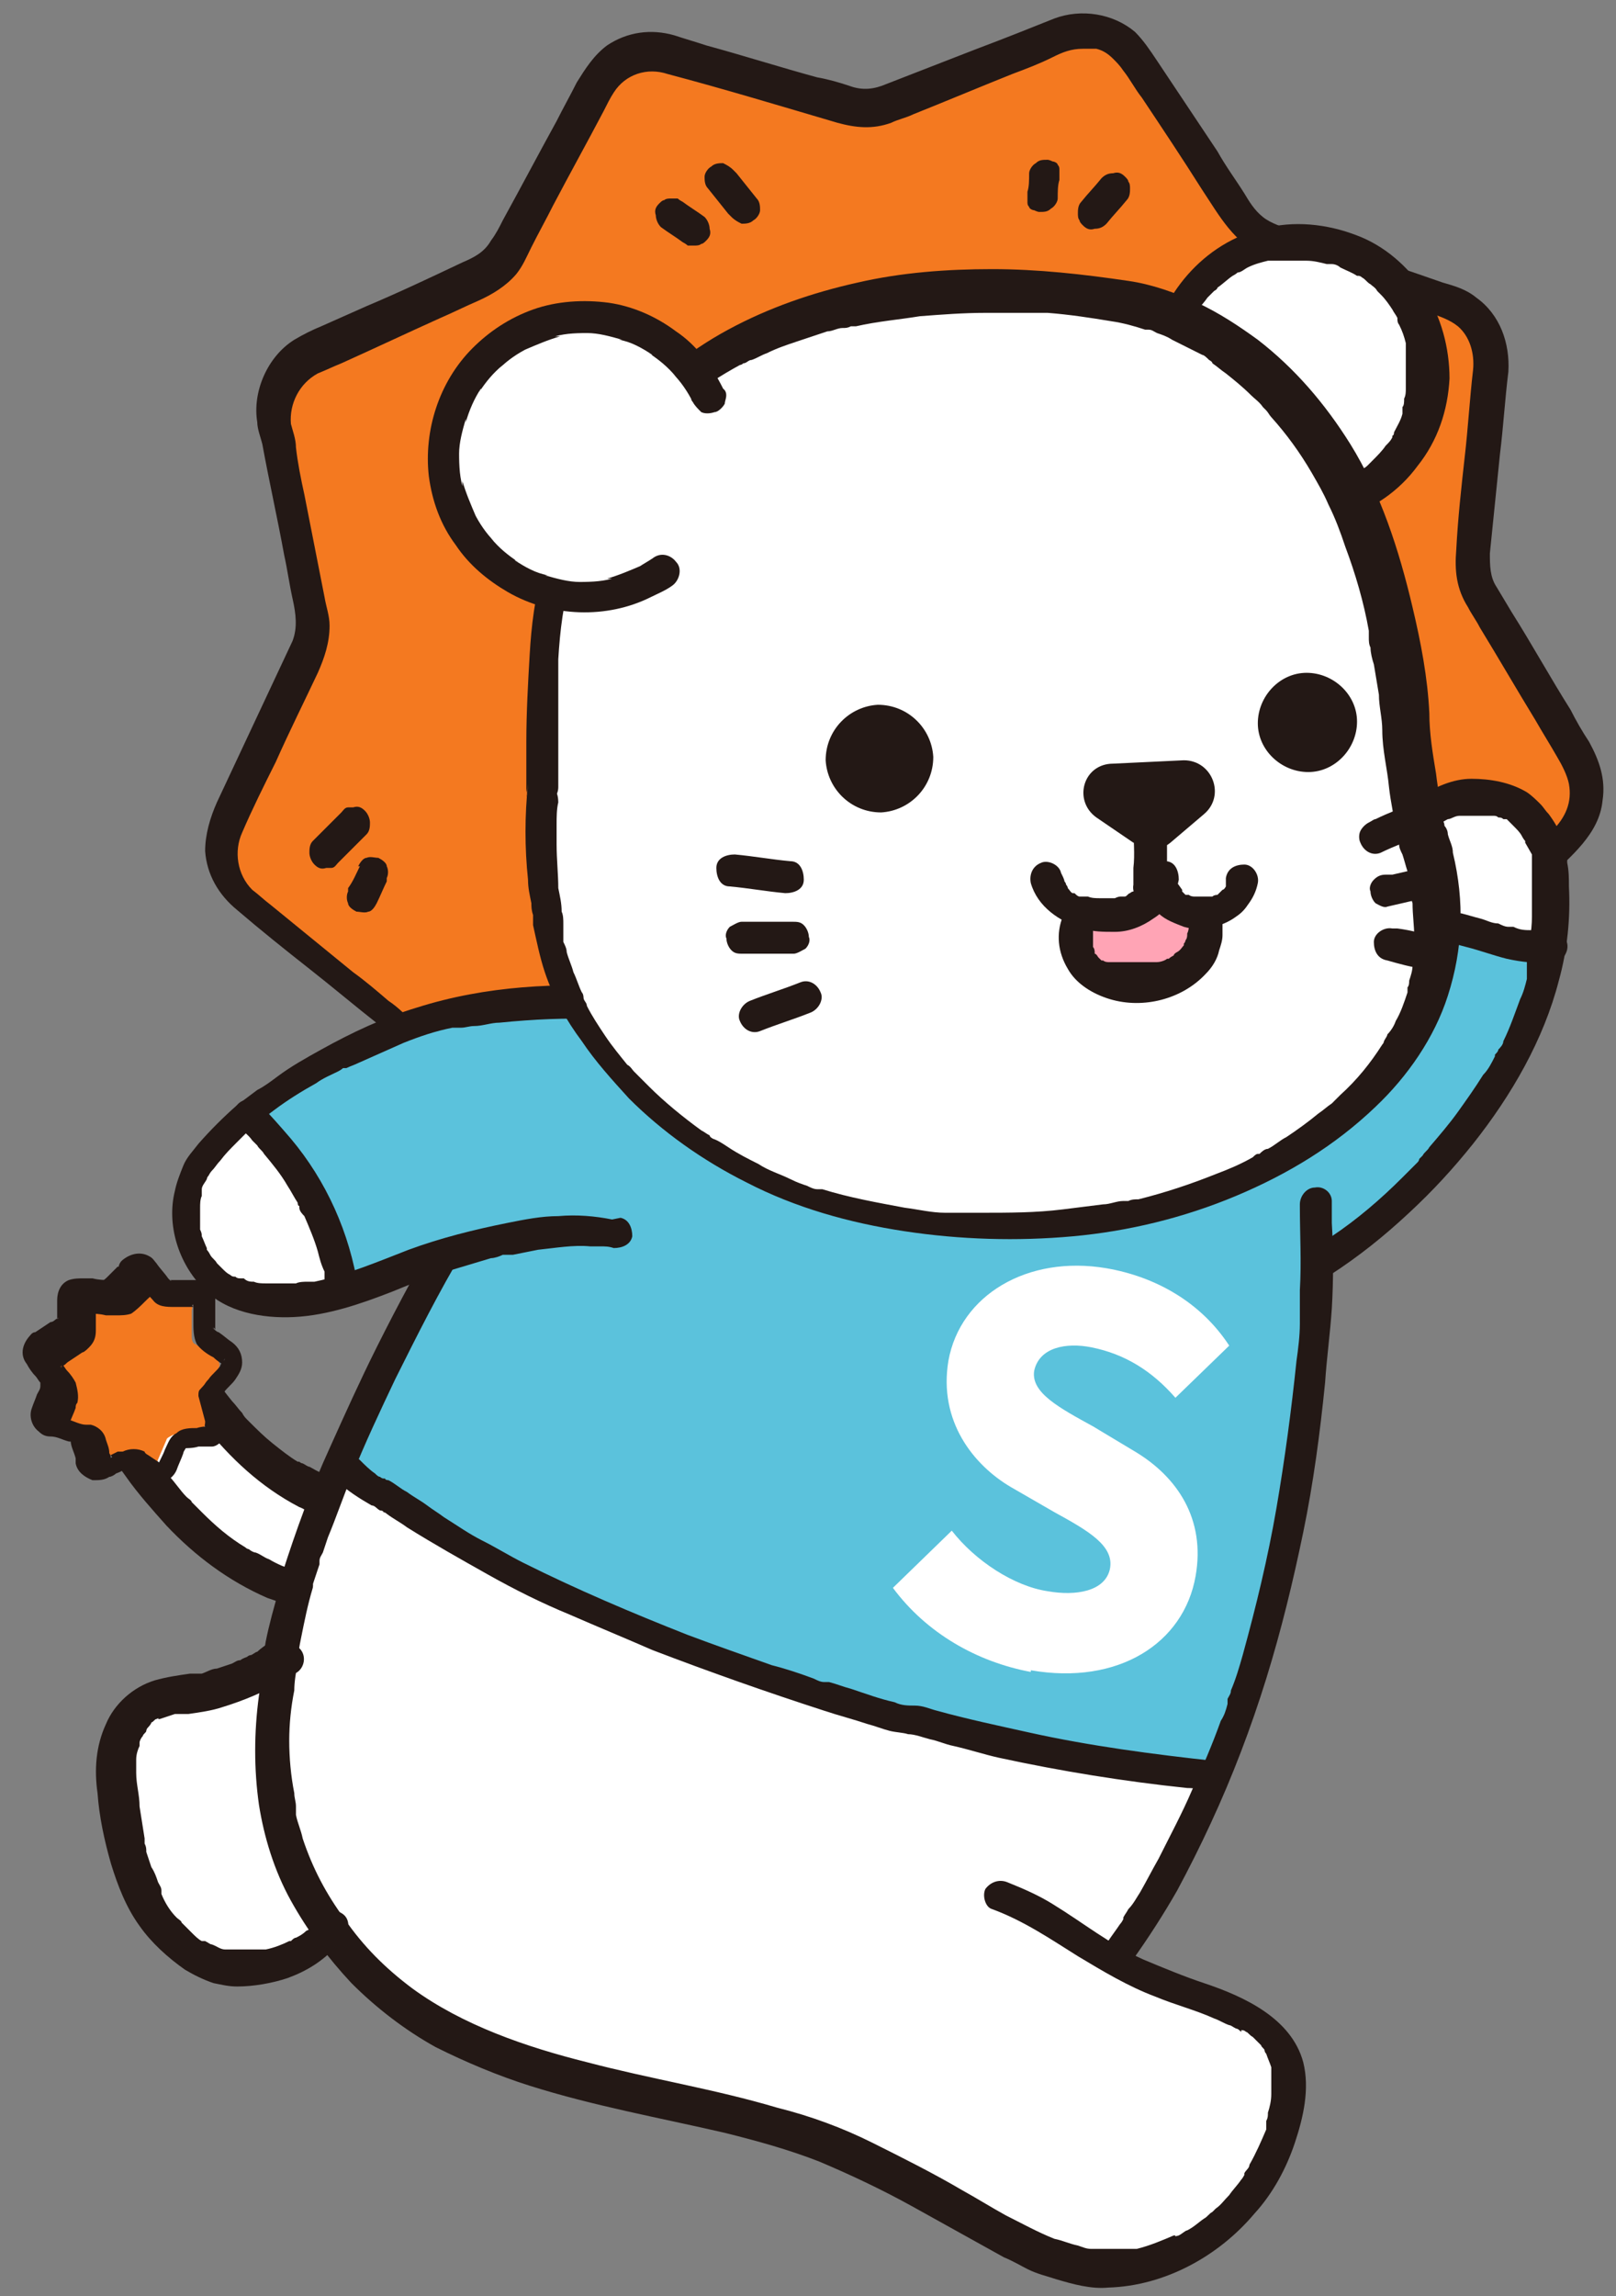
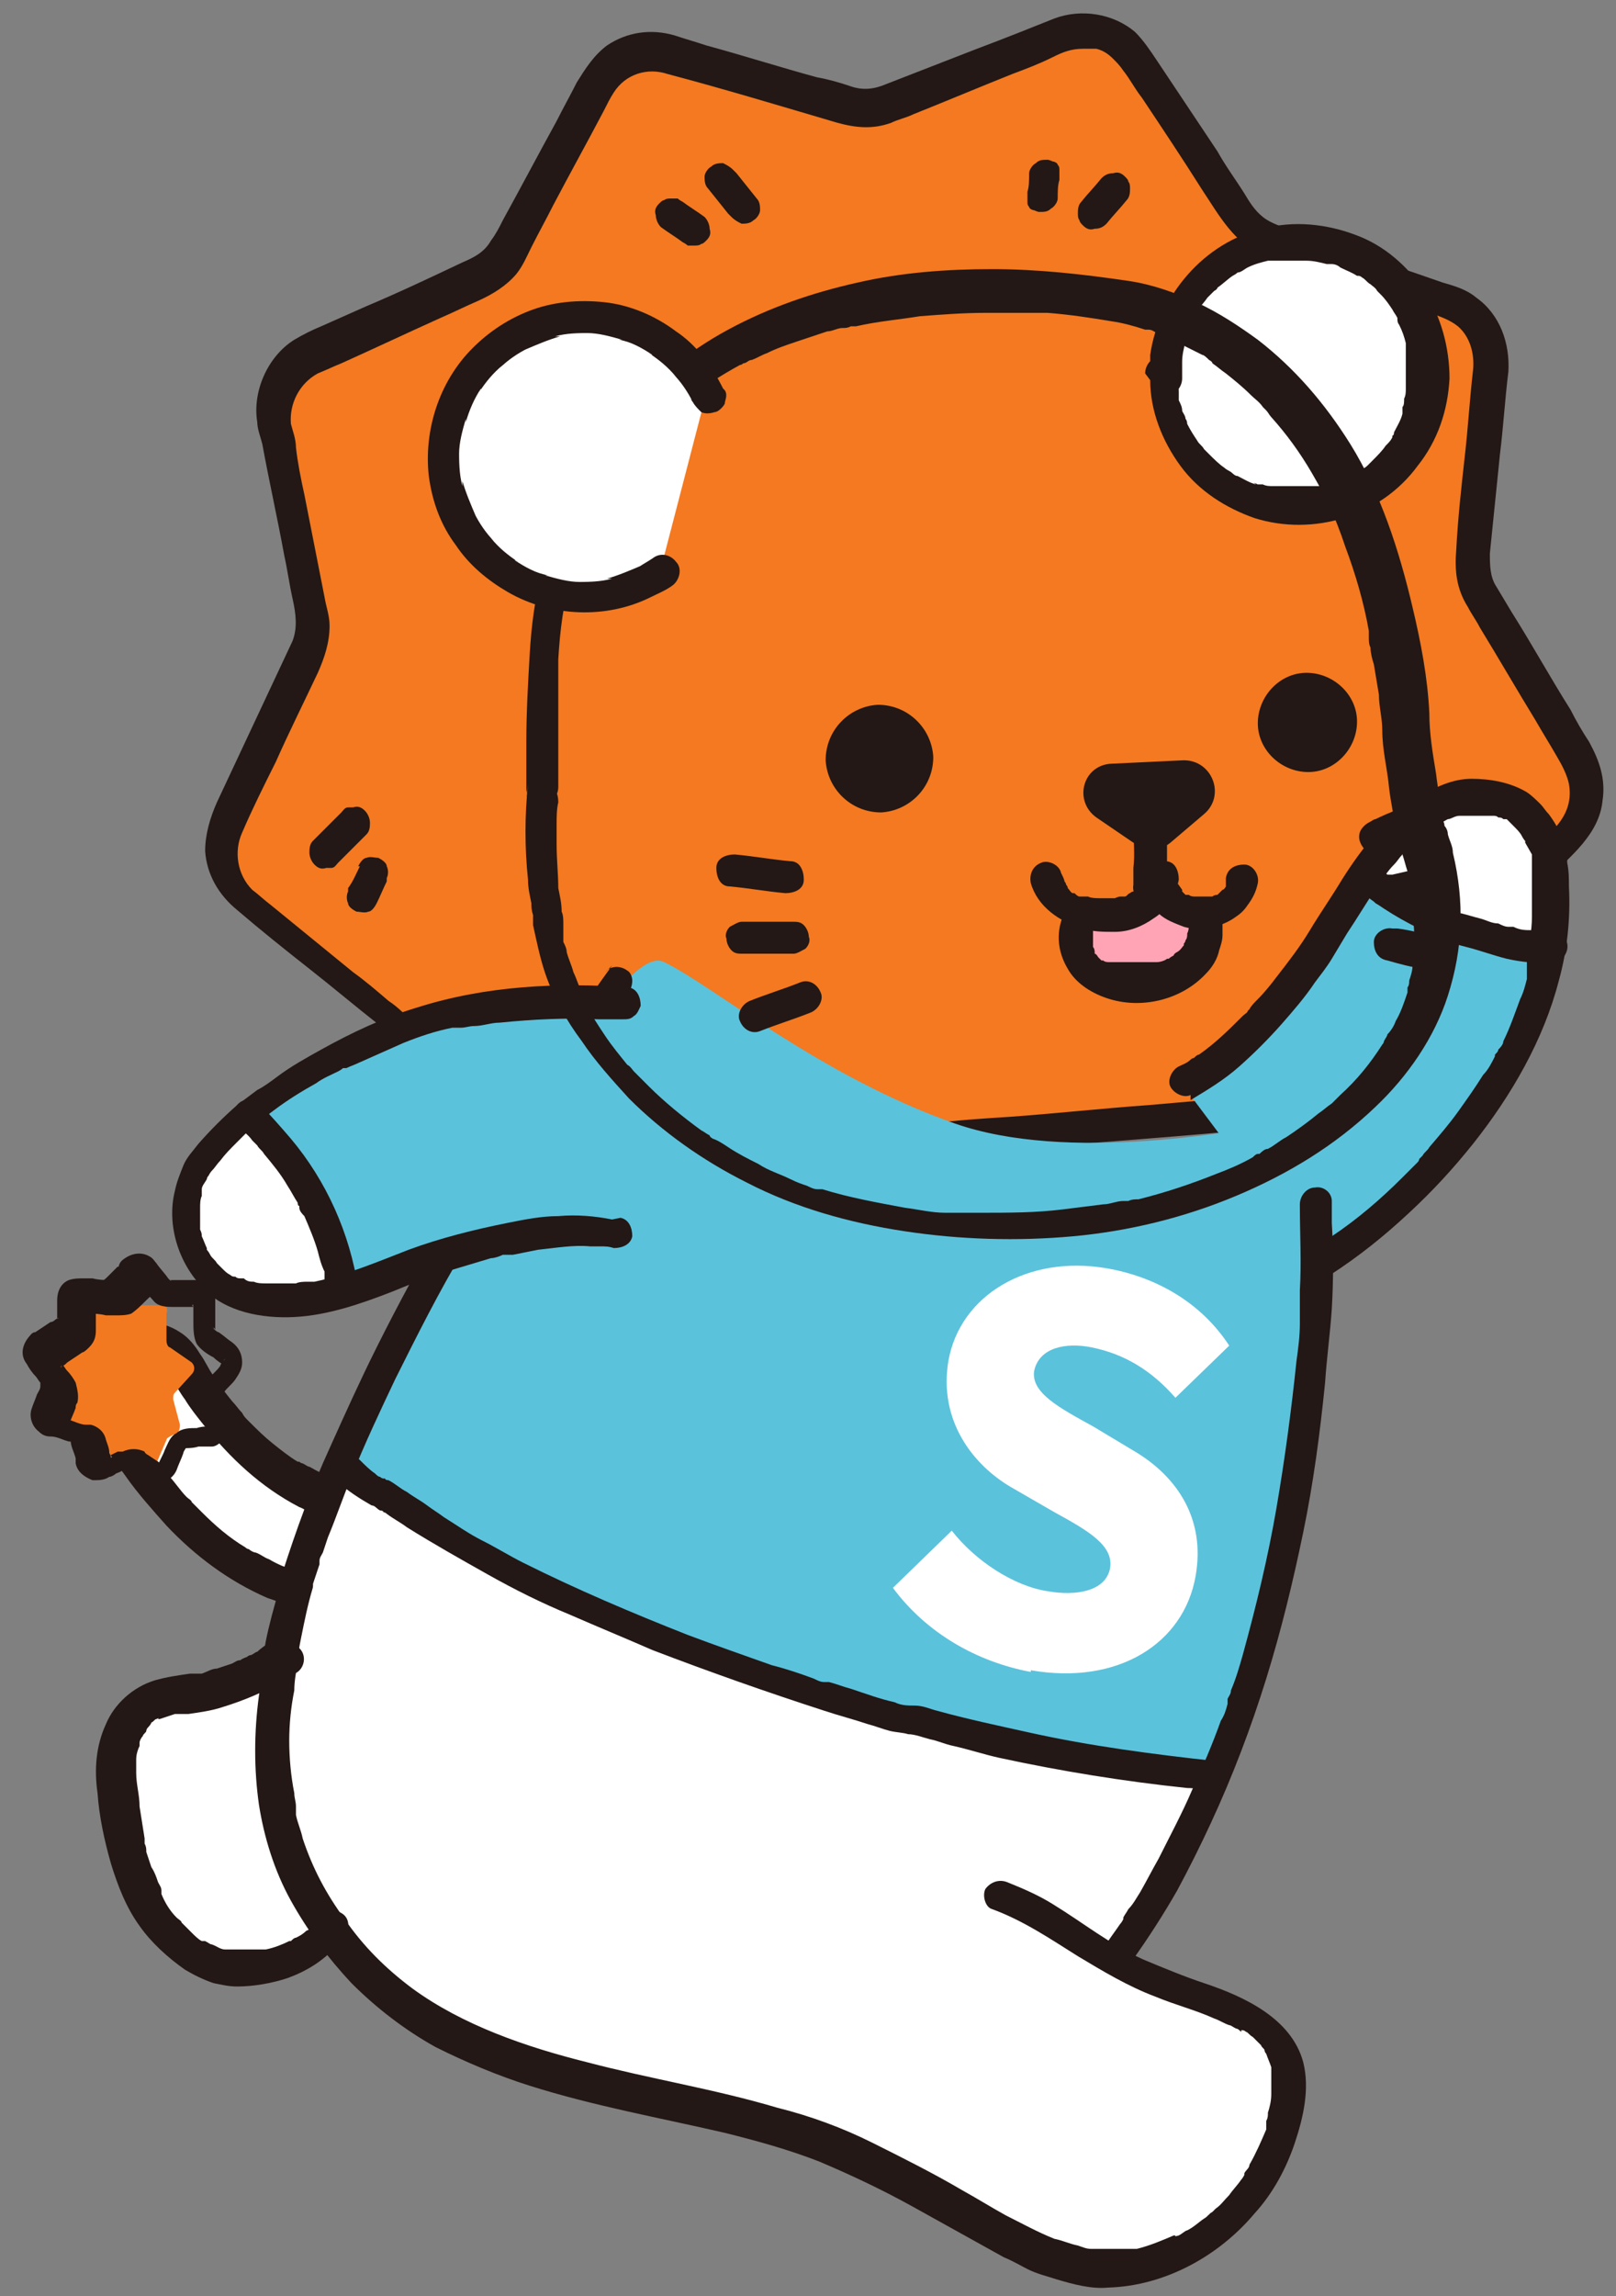
<svg xmlns="http://www.w3.org/2000/svg" version="1.1" viewBox="0 0 96.1 136.5">
  <rect x="0" y="0" width="96.1" height="136.5" fill="#808080" stroke="none" />
  <defs>
    <style>
      .cls-1 {
        fill: #231815;
      }

      .cls-2 {
        fill: #fff;
      }

      .cls-3 {
        fill: #f47920;
      }

      .cls-4 {
        fill: #5bc2dc;
      }

      .cls-5 {
        fill: #5bc2dc;
      }

      .cls-6 {
        fill: #ffa4b5;
      }

      .cls-7 {
        fill: #f37920;
      }
    </style>
  </defs>
  <g>
    <g id="_圖層_1" data-name="圖層_1">
      <path class="cls-2" d="M69.1,117.9c-.6-.1-1.1-.4-1.5-.7-.2,0-.3-.2-.5-.2,0,0,0,0,.1-.1,0,0,0,0-.1-.1-.8-1.3-.3-2.9.9-3.7.2-.1.5-.4.9-.8.1-.1.3-.3.4-.4,1.2-1.7,2.1-3.7,2.8-5.6-9.7-1.6-41-8.1-51.5-19l-1.1,1.6s-6.9-3.9-9.8-8.8c-1.8-.4-6.1.7-3.4,4.6,3.1,4.5,6.4,6.9,10.5,9.8-.2,3.2-.4,4-.4,4,0,0-6.2,3.3-8.7,3.3-1.6,2.7-2.3,9.8,2.4,14.4,2.1,1.1,5.8,2.2,9-1.4,1.7,2.1,4.6,7.7,18.4,10,7.5,1.8,8.6,2.1,8.6,2.1,0,0,7.9,3.4,17.2,8,2.7.8,12.1,0,12.8-10.8-.2-3.1-.6-2.8-7.3-6.1" />
      <path class="cls-1" d="M19.2,87.6c-.3-.1-.6-.3-.8-.4-.1,0-.2-.1-.4-.2,0,0-.1,0-.2-.1,0,0,0,0-.1,0-.1,0,.2.1,0,0-.5-.3-1-.7-1.5-1.1-.5-.4-.9-.8-1.4-1.3,0,0,0,0-.1-.1.2.2,0,0,0,0-.1-.1-.2-.2-.3-.4-.2-.2-.4-.5-.6-.7-.4-.5-.8-1-1.1-1.5-.3-.4-.5-.9-.8-1.3-.3-.5-.7-1-1.2-1.3-.6-.4-1.3-.6-2.1-.6-1.3,0-2.5.8-3.1,1.8-.8,1.2-.6,2.7-.1,3.9.5,1.3,1.3,2.4,2.1,3.5.7,1,1.6,2,2.4,2.9,1.7,1.8,3.7,3.3,6,4.3.3.1.6.2.8.3.5.2,1.2,0,1.4-.5.2-.5,0-1.2-.5-1.4-.6-.2-1.1-.4-1.6-.7-.3-.1-.5-.3-.8-.4-.1,0-.3-.1-.4-.2,0,0,0,0,0,0,0,0,.1,0,0,0,0,0-.1,0-.2-.1-1-.6-1.8-1.3-2.6-2.1-.2-.2-.4-.4-.6-.6,0,0-.2-.2,0,0,.1.1,0,0,0,0,0-.1-.2-.2-.3-.3-.4-.4-.7-.9-1.1-1.3-.7-.9-1.5-1.9-2-3,0,0-.1-.2,0,0,0,.1,0,0,0-.1,0-.1-.1-.3-.2-.4-.1-.3-.2-.6-.3-.9,0,0,0,.2,0,.1,0,0,0,0,0,0,0,0,0-.2,0-.2,0-.2,0-.3,0-.5,0,0,0-.2,0-.2,0,0,0,.3,0,.2,0,0,0,0,0,0,0-.1,0-.2,0-.3,0-.2,0,.2,0,0,0,0,0-.1,0-.2,0,0,0,0,0-.1,0,0,0,0,0,0,0-.2,0,0,0,0,0,0,.1-.2.2-.3,0,0,0,0,.1-.1,0,0,0,0,0,0,0,0-.2.1,0,0,0,0,.2-.1.3-.2,0,0,0,0,.2,0,0,0,0,0,0,0,.1,0-.2,0,0,0,.1,0,.2,0,.3-.1,0,0,0,0,.1,0,0,0,0,0,0,0,0,0-.3,0-.1,0,.1,0,.2,0,.3,0,0,0,0,0,0,0,.2,0-.1,0-.1,0,0,0,.2,0,.2,0,0,0,.1,0,.2,0,0,0,.3,0,0,0-.2,0,0,0,0,0,0,0,.1,0,.2,0,0,0,.1,0,.2,0,0,0-.2-.1-.1,0,0,0,0,0,0,0,.1,0,.2.2.3.2,0,0,0,0,0,0,0,0-.2-.2,0,0,0,0,0,0,.1.1,0,.1.2.2.3.3.3.4.5.8.8,1.2.3.5.7,1,1.1,1.5,1.6,2,3.4,3.7,5.7,4.9.3.1.5.3.8.4.5.2,1.2,0,1.4-.5.2-.5,0-1.1-.5-1.4" />
      <path class="cls-3" d="M55.2,68.1l-24.6,6.4c-1.8,0-3.3-1.2-3.8-2.9l-2.6-8.6c-.2-.8-.7-1.5-1.3-2.1l-8.6-7c-1.4-1.1-1.8-3.1-1.1-4.7l4.8-10.1c.4-.8.5-1.6.3-2.4l-2.2-11c-.3-1.8.5-3.5,2.1-4.3l10-4.6c.7-.3,1.4-.9,1.8-1.7l5.2-9.8c.8-1.6,2.6-2.3,4.3-1.9l10.6,3.1c.8.2,1.6.2,2.4-.1l10.2-4.1c1.6-.7,3.5,0,4.5,1.4l6.2,9.3c.5.7,1.1,1.2,1.9,1.5l10.4,3.6c1.7.6,2.7,2.3,2.6,4l-1.1,11.2c0,.8.1,1.7.5,2.4l5.7,9.6c.9,1.5.7,3.5-.6,4.8l-7.9,7.8c-.6.6-1,1.4-1.1,2.2l-5,3.2c-.3,1.8-1,3-2.7,3.1l-21.2,1.8Z" />
      <path class="cls-1" d="M54.9,67.2c-2.5.6-5,1.3-7.5,1.9-4.3,1.1-8.5,2.2-12.8,3.3-1.3.3-2.5.7-3.8,1-.1,0-.2,0-.4,0,0,0,0,0,0,0,0,0,0,0,0,0,0,0,0,0,.1,0,0,0,0,0,0,0-.1,0-.3,0-.4,0-.6-.1-1.3-.5-1.6-1-.3-.4-.5-.8-.6-1.3-.5-1.7-1-3.4-1.5-5.1-.3-.9-.6-1.9-.8-2.8-.2-.8-.5-1.6-1-2.3-.4-.5-.9-1-1.5-1.4-.7-.6-1.4-1.2-2.1-1.7l-4.9-4c-.4-.3-.7-.6-1.1-.9-.9-.9-1.1-2.3-.6-3.4.6-1.4,1.3-2.8,2-4.2.8-1.8,1.7-3.6,2.5-5.3.4-.9.7-1.8.7-2.8,0-.6-.2-1.1-.3-1.7-.4-2-.8-4.1-1.2-6.1-.2-.9-.4-1.9-.5-2.8,0-.5-.2-1-.3-1.4-.1-1.2.5-2.4,1.6-3,.5-.2.9-.4,1.4-.6,2-.9,3.9-1.8,5.9-2.7.7-.3,1.5-.7,2.2-1,.9-.4,1.7-.9,2.3-1.6.4-.5.6-1,.9-1.6.4-.8.9-1.7,1.3-2.5,1-1.9,2-3.7,3-5.6.2-.4.4-.8.6-1.1.7-1.1,2-1.5,3.2-1.1,3.4.9,6.7,1.9,10.1,2.9,1.1.3,2.1.4,3.2,0,.4-.2.9-.3,1.3-.5,2-.8,3.9-1.6,5.9-2.4.8-.3,1.6-.6,2.4-1,.6-.3,1.1-.5,1.8-.5.1,0,.2,0,.4,0,.1,0,.4,0,.4,0,.4.1.7.3,1,.6.2.2.4.4.6.7.4.5.7,1.1,1.1,1.6,1.2,1.8,2.4,3.6,3.6,5.5,1,1.5,1.9,3.2,3.7,3.9,3.2,1.2,6.5,2.3,9.8,3.4.6.2,1.2.4,1.7.8.7.6,1,1.6.9,2.6-.2,1.7-.3,3.5-.5,5.2-.2,1.8-.4,3.6-.5,5.5-.1,1.2,0,2.3.7,3.4.2.4.5.8.7,1.2,1.1,1.8,2.2,3.7,3.3,5.5.4.7.9,1.5,1.3,2.2.3.5.6,1.1.7,1.6.2,1.1-.2,2-1,2.8-.5.5-.9.9-1.4,1.4-1.6,1.5-3.1,3.1-4.7,4.6-.5.5-1,1-1.5,1.5-.8.8-1.3,1.7-1.5,2.8.1-.2.3-.4.4-.6-.8.5-1.6,1-2.4,1.5-.9.6-1.8,1.1-2.6,1.7-.4.3-.4.9-.6,1.4,0,0,0,.3,0,.2,0,.1,0,.2-.1.3,0,0,0,.2-.1.3,0,0,0,0,0,.1-.1.2,0,0,0,0,0,0-.1.1-.2.2,0,0-.1.1,0,0,0,0,0,0,0,0,0,0-.1.1-.2.2,0,0-.2,0,0,0,0,0-.1,0-.2,0,0,0-.2,0-.3,0,.1,0-.2,0-.2,0,0,0-.1,0-.2,0-.4,0-.8,0-1.3.1-2.3.2-4.6.4-6.9.6-2.8.2-5.5.5-8.3.7-1.6.1-3.1.2-4.7.4,0,0,0,0,0,0-1.2.1-1.1,2,.2,1.9,2.9-.2,5.9-.5,8.8-.7,3.9-.3,7.8-.6,11.6-1,.3,0,.7,0,1,0,.9-.1,1.8-.5,2.4-1.3.6-.8.8-1.7,1-2.6-.1.2-.3.4-.4.6,1.5-1,3-1.9,4.6-2.9.3-.2.6-.3.8-.7.1-.2.1-.5.2-.7,0-.2.1-.4.2-.6.1-.3.3-.5.5-.7.4-.4.7-.7,1.1-1.1,1.6-1.6,3.2-3.2,4.8-4.8,1.3-1.3,3-2.6,3.2-4.6.2-1.3-.2-2.4-.8-3.5-.4-.6-.8-1.3-1.1-1.9-1.2-1.9-2.3-3.9-3.5-5.8-.3-.5-.6-1-.9-1.5-.4-.6-.4-1.3-.4-2,.2-2,.4-3.9.6-5.9.2-1.6.3-3.3.5-4.9.1-1.7-.5-3.4-1.9-4.4-.6-.5-1.3-.7-2-.9-2-.7-4.1-1.4-6.1-2.1-.9-.3-1.8-.6-2.8-1-.6-.2-1.3-.4-1.8-.8-.5-.4-.8-.9-1.1-1.4-.5-.8-1.1-1.6-1.6-2.5-1.2-1.8-2.4-3.6-3.6-5.4-.4-.6-.8-1.2-1.3-1.7-1.3-1.1-3.2-1.4-4.8-.8-1.5.6-3,1.2-4.6,1.8-1.8.7-3.6,1.4-5.4,2.1-.7.3-1.4.4-2.2.1-.6-.2-1.3-.4-1.9-.5-2.2-.6-4.4-1.3-6.6-1.9-.6-.2-1.3-.4-1.9-.6-1.4-.4-2.8-.2-4,.6-.8.6-1.3,1.4-1.8,2.2-.4.8-.8,1.5-1.2,2.3-1.1,2-2.1,3.9-3.2,5.9-.2.4-.4.8-.7,1.2-.4.7-1,1-1.7,1.3-1.9.9-3.8,1.8-5.7,2.6-.9.4-1.8.8-2.7,1.2-.5.2-1.1.5-1.6.8-1.6,1-2.5,3.1-2.2,4.9,0,.4.2.9.3,1.3.4,2.2.9,4.4,1.3,6.6.2.9.3,1.7.5,2.6.2.9.3,1.7,0,2.5-1.5,3.2-3,6.4-4.5,9.6-.4.9-.7,1.9-.7,2.9.1,1.4.8,2.6,1.9,3.5,1.4,1.2,2.9,2.4,4.3,3.5,1.4,1.1,2.7,2.2,4.1,3.3.6.5.9,1.2,1.2,2,.2.8.5,1.6.7,2.4.6,1.9,1.1,3.8,1.7,5.7.4,1.3,1.1,2.4,2.3,3.1.8.5,1.9.8,2.9.5,3.2-.8,6.4-1.7,9.6-2.5,4.2-1.1,8.3-2.2,12.5-3.2.7-.2,1.5-.4,2.2-.6.5-.1.7-.8.6-1.2-.2-.5-.7-.7-1.2-.6" />
      <path class="cls-1" d="M20.3,48.3c-.6.6-1.1,1.1-1.7,1.7-.2.2-.2.5-.2.7,0,.2.1.5.3.7.2.2.4.3.7.2,0,0,.2,0,.3,0,.2,0,.3-.2.4-.3.6-.6,1.1-1.1,1.7-1.7.2-.2.2-.5.2-.7,0-.2-.1-.5-.3-.7-.2-.2-.4-.3-.7-.2,0,0-.2,0-.3,0-.2,0-.3.2-.4.3" />
      <path class="cls-1" d="M21.4,51.5c-.2.4-.4.9-.7,1.3,0,0,0,.1,0,.2-.1.2-.1.5,0,.7,0,.2.3.4.5.5.2,0,.5.1.7,0,.2,0,.4-.3.5-.5.2-.4.4-.9.6-1.3,0,0,0-.1,0-.2.1-.2.1-.5,0-.7,0-.2-.3-.4-.5-.5-.2,0-.5-.1-.7,0-.2,0-.4.3-.5.5" />
      <path class="cls-1" d="M65.8,13.3c.4-.5.8-.9,1.2-1.4.2-.2.2-.5.2-.7,0-.1,0-.3-.1-.4,0-.1-.1-.2-.2-.3-.2-.2-.4-.3-.7-.2-.3,0-.5.1-.7.3-.4.5-.8.9-1.2,1.4-.2.2-.2.5-.2.7,0,.1,0,.3.1.4,0,.1.1.2.2.3.2.2.4.3.7.2.3,0,.5-.1.7-.3" />
      <path class="cls-1" d="M62.9,11.8c0-.4,0-.8.1-1.1,0,0,0-.1,0-.2,0-.1,0-.3,0-.4,0-.1,0-.2-.1-.3,0-.1-.2-.2-.3-.2,0,0-.2-.1-.3-.1-.3,0-.5,0-.7.2-.2.1-.4.4-.4.6,0,.4,0,.8-.1,1.1,0,0,0,.1,0,.2,0,.1,0,.3,0,.4,0,.1,0,.2.1.3,0,.1.2.2.3.2,0,0,.2.1.3.1.3,0,.5,0,.7-.2.2-.1.4-.4.4-.6" />
      <path class="cls-1" d="M45,11.8c-.4-.5-.8-1-1.2-1.5,0,0-.1-.1-.2-.2-.2-.2-.4-.3-.6-.4-.2,0-.5,0-.7.2-.2.1-.4.4-.4.6,0,.2,0,.5.2.7.4.5.8,1,1.2,1.5,0,0,.1.1.2.2.2.2.4.3.6.4.2,0,.5,0,.7-.2.2-.1.4-.4.4-.6,0-.2,0-.5-.2-.7" />
      <path class="cls-1" d="M41.9,12.9c-.4-.3-.9-.6-1.3-.9,0,0-.2-.1-.3-.2-.1,0-.2,0-.4,0-.1,0-.3,0-.4.1-.1,0-.2.1-.3.2-.2.2-.3.4-.2.7,0,.2.1.5.3.7.4.3.9.6,1.3.9,0,0,.2.1.3.2.1,0,.2,0,.4,0,.1,0,.3,0,.4-.1.1,0,.2-.1.3-.2.2-.2.3-.4.2-.7,0-.2-.1-.5-.3-.7" />
      <path class="cls-5" d="M78.2,79.9c0-.6,0-1.3,0-2,0-.4,0-.8.2-1.1.1-.8.4-1.6.7-2.3,0,0,0,0,0-.1,0,0,0-.2,0-.3-.3-1.8-.5-3.5-.6-5.3,0-.8,0-1.7-.1-2.5-4.9,1.1-15,2.8-21.6.5-8-2.8-14.4-8.2-17.3-9.6-1.2-.6-3.3,2-5.7,6-.8,1.3-1.6,2.8-2.5,4.4-2.2,3.6-4.5,7.1-6.5,10.7-.4.7-.8,1.4-1.2,2.2-1.1,2.3-3.6,4.8-2.8,6.6,1.4,3.1,5.5,4.8,9,6.6.8.4,1.7.8,2.6,1.2,2.6,1.2,5.3,2.3,8,3.2,1,.3,1.9.7,2.9,1,3.9,1.3,7.9,2.5,11.8,3.6.9.2,1.9.4,2.8.6,4.7,1,9.4,2,14.2,2.9,0,0,.2,0,.3,0,1.8-4.8,3.6-9.7,4.4-14.7,0-.8,0-1.7.1-2.5.2-2.5.5-4.7,1.5-6.9,0-.1,0-.2,0-.3,0-.6,0-1.3,0-1.9" />
      <path class="cls-1" d="M36.4,57.4c-1.8,2.5-3.5,5-5.2,7.5-1.6,2.5-3.2,5-4.6,7.5-1.5,2.5-2.9,5.1-4.2,7.7-1,2-1.9,4-2.8,6-1.1,2.4-2,4.9-2.8,7.4,0,.3-.2.6-.3.9-.1.5.3,1,.8,1.1.5,0,1-.2,1.1-.7.2-.6.4-1.2.6-1.8,0-.2,0,.1,0,0,0,0,0-.1,0-.2,0-.2.1-.3.2-.5.1-.3.2-.6.3-.9.5-1.2.9-2.4,1.4-3.6.8-2,1.7-3.9,2.6-5.8,1.3-2.6,2.6-5.2,4.1-7.7,1.5-2.5,3-5.1,4.6-7.5.4-.6.8-1.2,1.2-1.8.2-.3.4-.6.6-.9,0,0,0,0,0,0,0,0,.1-.2,0,0,0,0,0,0,0,0,0,0,0,0,0-.1.1-.1.2-.3.3-.4.8-1.2,1.7-2.4,2.5-3.7.2-.3.4-.6.6-.9.1-.2.2-.4.2-.7,0-.2-.1-.5-.3-.6-.4-.3-1-.3-1.3.1" />
      <path class="cls-4" d="M36.3,73.4l-15.9,3.3-5.1-9.7c-.4-.8,9.4-5.9,10.1-6.3l12.3-1-1.4,13.7Z" />
      <path class="cls-2" d="M14.7,66.1s5.7,7.7,4.6,10.6c-3.2,1.5-6.8,1.9-8.4-2.3-1.3-3.4,0-5.4,3.7-8.3" />
      <path class="cls-1" d="M36.4,72.5c-1-.2-2.1-.3-3.2-.2-1,0-2,.2-3,.4-2,.4-4,.9-5.9,1.6-1.8.7-3.7,1.5-5.6,1.9,0,0,0,0,0,0,0,0-.1,0-.1,0-.1,0-.2,0-.3,0-.2,0-.5,0-.7.1-.4,0-.9,0-1.3,0,0,0-.1,0-.2,0,0,0,.2,0,0,0-.1,0-.2,0-.3,0-.2,0-.5,0-.7-.1-.2,0-.4,0-.6-.2-.2,0,0,0,0,0,0,0-.1,0-.2,0-.1,0-.2,0-.3-.1-.1,0-.2,0-.3-.1,0,0,0,0,0,0,.2.1,0,0,0,0-.2-.1-.3-.2-.5-.4,0,0-.1-.1-.2-.2-.1-.1.1.1,0,0,0,0,0,0-.1-.1-.1-.2-.3-.3-.4-.5,0,0-.1-.2-.2-.3,0-.1,0,.2,0,0,0,0,0,0,0-.1-.1-.2-.2-.5-.3-.7,0-.1,0-.2-.1-.4,0,0,0,0,0-.1,0,.2,0,0,0,0,0-.2,0-.5,0-.7,0-.1,0-.2,0-.3s0-.1,0-.2c0-.1,0,.2,0,0,0-.2,0-.5.1-.7,0-.1,0-.2,0-.3,0,0,0,0,0,0,0,0,0,0,0,0,0,0,0-.1,0-.1,0-.2.2-.4.3-.6,0,0,0-.1.1-.2,0,0-.1.2,0,0,0,0,.1-.2.2-.3.2-.2.3-.4.5-.6.3-.4.6-.7,1-1.1.2-.2.3-.3.5-.5,0,0,.1-.1.2-.2,0,0-.1.1,0,0,.1,0,.2-.2.3-.3.4-.3.8-.6,1.2-.9.8-.6,1.6-1.1,2.5-1.6.4-.3.9-.5,1.3-.7,0,0,.2-.1.3-.2,0,0,.1,0,.2,0-.2,0,0,0,0,0,.2-.1.5-.2.7-.3.9-.4,1.8-.8,2.7-1.2,1-.4,1.9-.7,2.9-.9.1,0,.2,0,.3,0-.2,0,0,0,0,0,0,0,.1,0,.2,0,.3,0,.5-.1.8-.1.5,0,1-.2,1.5-.2,2-.2,4-.3,5.9-.2,0,0,.1,0,.2,0,0,0,.3,0,.1,0-.2,0,0,0,.1,0,0,0,.1,0,.2,0,.3,0,.5,0,.8,0,.3,0,.5,0,.7-.2.2-.1.3-.4.4-.6,0-.5-.2-1-.7-1.1-4.2-.3-8.5-.1-12.6,1.2-2,.6-3.9,1.5-5.7,2.5-.9.5-1.8,1-2.6,1.6-.4.3-.8.6-1.2.8-.4.3-.8.6-1.2.9-.8.7-1.6,1.5-2.3,2.3-.3.4-.7.8-.9,1.3-.2.5-.4,1-.5,1.5-.5,2,.2,4.3,1.7,5.8,1.3,1.4,3.5,1.8,5.4,1.7,2-.1,4-.8,5.8-1.5,1-.4,1.9-.8,2.9-1.1,1-.3,2-.6,3-.9.2,0,.5-.1.7-.2-.2,0,0,0,0,0,0,0,.1,0,.2,0,.1,0,.3,0,.4,0,.5-.1,1-.2,1.5-.3,1-.1,2.1-.3,3.1-.2-.2,0,0,0,0,0,0,0,.1,0,.2,0,.1,0,.3,0,.4,0,.3,0,.5,0,.8.1.5,0,1-.2,1.1-.7,0-.5-.2-1-.7-1.1" />
      <path class="cls-1" d="M21.3,76.6c-.5-3.3-1.9-6.4-4-8.9-.6-.7-1.3-1.5-1.9-2.1-.4-.3-1-.3-1.3.1-.3.4-.3,1,.1,1.3.3.3.6.5.8.8,0,0,0,0,.1.1,0,0-.1-.1,0,0,0,0,.1.1.2.2.1.2.3.3.4.5.5.6,1,1.2,1.4,1.9.2.3.4.7.6,1,0,0,0,.2.1.2,0,0,0,.2,0,0,0,0,0,0,0,.1,0,.2.2.4.3.5.3.7.6,1.4.8,2.1.1.4.2.8.4,1.2,0,.1,0,.2,0,.3,0,0,0,0,0,.1,0-.3,0,0,0,0,0,.2,0,.4.1.7,0,.5.5.9,1,.8.5,0,.9-.5.8-1" />
      <path class="cls-2" d="M61.3,99.4c-3.2-.6-6.2-2.3-8.2-5l3.5-3.4c1.4,1.8,3.7,3.3,5.7,3.6,1.7.3,3.4,0,3.7-1.3.3-1.4-1.3-2.3-3.3-3.4l-2.6-1.5c-2.2-1.3-4.3-3.9-3.7-7.5.7-3.9,4.7-6.3,9.4-5.5,2.9.5,5.6,2,7.3,4.6l-3.2,3.1c-1.4-1.6-3-2.6-5-3-1.5-.3-3.1,0-3.4,1.4-.2,1.3,1.5,2.2,3.5,3.3l2.5,1.5c2.5,1.5,4.2,4,3.6,7.4-.7,4-4.6,6.5-9.8,5.6" />
      <path class="cls-4" d="M70.4,64.6l10.9-12.5s.6.3,1.6.7c1,.4,2.3.9,3.6,1.4,2.1.8,5.4,1,4.5,4.1-1.3,5.2-3.6,9.9-8.1,13.1-1.1,1-2.2,2-3,2.8-.8.7-1.4,1.2-1.4,1.2l-8.1-10.8Z" />
      <path class="cls-2" d="M92.4,56.4c-1.5-.2-3.1-.6-4.6-1.3-1.2-.4-2.5-1-3.5-1.6-1-.6-1.8-1.3-2.1-2,.4-.8.9-1.5,1.4-2.2.5-.6,1.2-1.2,1.9-1.6,1.3-.7,2.7-.7,3.9-.2,1.2.4,2.2,1.2,2.8,2.3.6,1.1.9,2.3.7,3.7,0,.9-.3,1.8-.5,2.9" />
      <path class="cls-1" d="M70.8,65.4c1-.6,2-1.2,2.9-2,.9-.8,1.7-1.6,2.5-2.5.7-.8,1.4-1.6,2-2.5.3-.4.7-.9,1-1.4.3-.5.6-1,.9-1.5.6-.9,1.2-1.9,1.8-2.8.3-.4.6-.9,1-1.3.2-.2.3-.4.5-.6-.1.1,0,0,0,0,0,0,0-.1.1-.2.1-.1.2-.2.3-.3.4-.4.8-.7,1.2-1,0,0,.3-.2.1,0,0,0,.2-.1.3-.2.2-.1.5-.3.7-.4.2,0,.4-.2.7-.2-.2,0,0,0,0,0,0,0,0,0,.1,0,.1,0,.3,0,.4,0,.1,0,.3,0,.4,0,0,0-.2,0,0,0,0,0,.1,0,.2,0,.2,0,.5,0,.7,0,0,0,.3,0,0,0,0,0,.1,0,.2,0,.1,0,.2,0,.3.1.1,0,.2,0,.3.1,0,0,.1,0,.2,0,0,0,0,0,0,0-.1,0-.1,0,0,0,0,0,0,0,0,0,0,0,0,0,0,0,0,0,0,0,.1.1,0,0,.2.2.3.3.2.2.4.4.5.6,0,0,.1.2.2.3-.1-.2,0,0,0,0,0,0,0,0,0,.1,0,0,.4.7.4.7,0,0,0-.2,0,0,0,0,0,.1,0,.2,0,0,0,.2,0,.3,0,.2,0,.5,0,.7,0,.2,0,.4,0,.6,0,0,0,.2,0,.3,0,0,0,.1,0,.2,0,0,0,.2,0,0,0,.2,0,.4,0,.7,0,.2,0,.4,0,.7,0,.9-.2,1.7-.3,2.6,0,0,0,.2,0,.3,0,0,0,0,0,.1,0,0,0,.1,0,0,0,0,0,.2,0,.3,0,.1,0,.2,0,.4-.1.4-.2.8-.4,1.2-.3.8-.6,1.7-1,2.5,0,.2-.2.4-.3.5,0,.1-.1.2-.2.3,0,0,0,0,0,.1.1-.2,0,0,0,0-.2.4-.4.8-.7,1.1-.5.8-1,1.5-1.5,2.2-.5.7-1.1,1.4-1.7,2.1-.1.2-.3.3-.4.5,0,0-.2.2-.2.2,0,0-.1.2,0,0,0,0,0,.1-.1.2-.3.3-.6.6-.9.9-1.3,1.3-2.7,2.5-4.2,3.5-.4.3-.9.6-1.3.9-.4.3-.4,1-.1,1.3.4.4.9.4,1.3.1,1.7-1.1,3.2-2.3,4.7-3.7,1.4-1.3,2.6-2.6,3.8-4.1,2.3-2.9,4.2-6.2,5.1-9.7.5-1.8.7-3.7.6-5.6,0-.5,0-.9-.1-1.4,0-.5-.1-1-.3-1.5-.2-.5-.5-1-.8-1.4-.2-.2-.3-.4-.5-.6-.2-.2-.5-.5-.8-.7-1-.6-2.2-.8-3.3-.8-1.1,0-2.2.5-3.1,1.1-2,1.2-3.4,3-4.6,4.9-.6,1-1.3,2-1.9,3-.6,1-1.3,1.9-2,2.8-.3.4-.7.9-1.1,1.3-.2.2-.4.4-.5.6,0,0,0,0-.1.1,0,0-.2.2,0,0,0,.1-.2.2-.3.3-.8.8-1.6,1.6-2.6,2.3-.1,0-.2.1-.3.2,0,0-.1,0-.2.1,0,0-.2.2,0,0-.2.2-.5.3-.7.4-.4.2-.7.8-.5,1.2.2.4.8.7,1.2.5" />
      <path class="cls-1" d="M80.8,52.9c1.3,1.1,2.7,1.9,4.2,2.6.4.2.7.3,1.1.5.4.1.7.2,1.1.3.8.2,1.6.5,2.4.7.9.2,1.8.3,2.8.2.5,0,.9-.6.8-1.1-.1-.5-.5-.8-1.1-.8-.2,0,0,0,0,0,0,0,0,0-.1,0,0,0-.2,0-.3,0-.2,0-.4,0-.6,0-.4,0-.7,0-1.1-.2,0,0-.2,0-.3,0,0,0-.2,0,0,0,.1,0,0,0,0,0-.2,0-.4-.1-.6-.2-.4,0-.7-.2-1.1-.3-.4-.1-.7-.2-1.1-.3-.4,0-.7-.3-1.1-.4-.4-.2-.7-.3-1.1-.5,0,0-.1-.1,0,0,0,0,0,0,0,0,0,0-.2,0-.3-.1-.2,0-.3-.2-.5-.3-.7-.5-1.4-1-2.1-1.5-.4-.3-1-.2-1.3.2-.3.5-.2,1,.2,1.3" />
      <path class="cls-1" d="M77.3,71.7c0,1.7.1,3.3,0,5,0,0,0,.4,0,.1,0,0,0,.2,0,.2,0,.2,0,.4,0,.6,0,.4,0,.7,0,1.1,0,.7-.1,1.5-.2,2.2-.3,2.9-.7,5.9-1.2,8.8-.5,2.9-1.2,5.8-2,8.7-.2.7-.4,1.4-.7,2.1,0,.2-.1.3-.2.5,0,0,0,0,0,.1,0,0,0,.1,0,0,0-.1,0,0,0,0,0,0,0,.1,0,.2-.1.4-.2.7-.4,1-.5,1.4-1.1,2.8-1.7,4.1-.6,1.4-1.3,2.7-2,4.1-.4.7-.7,1.3-1.1,2-.2.3-.4.7-.7,1-.1.2-.2.3-.3.5,0-.1,0,0,0,.1,0,0-.1.2-.2.3-.2.3-.5.7-.7,1-.3.4-.3,1,.1,1.3.4.3,1,.3,1.3-.1,1-1.4,1.9-2.8,2.7-4.2.7-1.3,1.4-2.7,2-4,1.3-2.8,2.4-5.7,3.3-8.6.9-2.9,1.6-5.8,2.2-8.7.6-2.9,1-5.9,1.3-8.9.1-1.5.3-2.9.4-4.4.1-1.7.1-3.4,0-5.1,0-.4,0-.8,0-1.3,0-.5-.5-.9-1-.8-.5,0-.9.5-.9,1" />
      <path class="cls-2" d="M69.3,22.5c.2,4.4,3.8,7.8,8.2,7.7,4.4-.2,7.8-3.8,7.7-8.2-.2-4.4-3.8-7.8-8.2-7.7-4.4.2-7.8,3.8-7.7,8.2" />
      <path class="cls-1" d="M68.4,22.6c0,1.8.7,3.6,1.8,5.1,1.1,1.5,2.7,2.5,4.4,3.1,3.5,1.1,7.5-.1,9.7-3.1,1.2-1.5,1.8-3.3,1.9-5.2,0-1.8-.5-3.7-1.5-5.2-1-1.5-2.4-2.7-4-3.3-1.8-.7-3.8-.9-5.6-.4-3.5.8-6.2,4-6.7,7.5,0,.5,0,1,0,1.5,0,.5.5.9,1,.9.5,0,.9-.5.9-1,0-.2,0-.4,0-.6,0,.3,0,0,0,0,0-.1,0-.2,0-.4,0-.4.1-.8.2-1.2,0,0,.1-.4,0,0,0,0,0-.2,0-.3,0-.2.2-.4.2-.6,0-.2.2-.3.3-.5,0,0,0-.2.1-.3,0,0,0,0,0,0,.1-.2,0,.1,0,0,.2-.3.5-.6.7-.9.1-.1.3-.3.4-.4,0,0,0,0,0,0,.1-.1-.2.2,0,0,0,0,.2-.1.2-.2.3-.2.6-.5.9-.7,0,0,.2-.1.3-.2,0,0,0,0,0,0-.3.1,0,0,0,0,.2,0,.4-.2.6-.3.4-.2.8-.3,1.2-.4.2,0,0,0,0,0,0,0,.1,0,.2,0,0,0,.2,0,.3,0,.2,0,.4,0,.7,0,.2,0,.4,0,.6,0,.1,0,.2,0,.3,0-.3,0-.1,0,0,0,0,0,.1,0,.2,0,.4,0,.8.1,1.2.2,0,0,.2,0,.3,0,0,0,.4.1,0,0,.2,0,.4.1.5.2.4.2.7.3,1,.5,0,0,0,0,.1,0,.2.1-.2-.1,0,0,0,0,.1,0,.2.1.2.1.3.3.5.4.1.1.3.2.4.4,0,0,.1.1.2.2,0,0,0,0,0,0,.1.1-.2-.2,0,0,.3.3.5.6.7.9.1.2.2.3.3.5,0,0,0,0,0,.1-.1-.3,0,0,0,0,0,0,0,.2.1.3.2.4.3.7.4,1.1,0,0,0,.2,0,.3,0,0,0,.2,0,0,0,0,0,.1,0,.2,0,.2,0,.4,0,.6,0,.2,0,.4,0,.6,0,0,0,.2,0,.3s0,.1,0,.2c0,0,0,.3,0,0,0-.2,0,0,0,0,0,0,0,.1,0,.2,0,0,0,.2,0,.3,0,.2,0,.4-.1.6,0,.2,0,.4-.1.5,0,0,0,.1,0,.2,0,0,0,.2,0,0,0-.2,0,0,0,0,0,0,0,.1,0,.2-.1.4-.3.7-.5,1.1,0,0,0,.2-.1.2,0,0,0,0,0,.1,0,.2.1-.2,0,0-.1.2-.2.3-.4.5-.2.3-.5.6-.8.9,0,0,0,0-.1.1.2-.2,0,0,0,0,0,0-.1.1-.2.2-.1.1-.3.2-.5.3-.2.1-.3.2-.5.3,0,0-.2,0-.2.1,0,0,0,0-.1,0,.3-.2,0,0,0,0-.4.2-.7.3-1.1.4-.2,0-.3.1-.5.1,0,0-.3,0,0,0,0,0-.1,0-.2,0-.1,0-.2,0-.3,0-.4,0-.8,0-1.2,0,0,0-.2,0-.3,0,.3,0,0,0-.1,0-.2,0-.4,0-.6,0-.2,0-.4,0-.6-.1,0,0-.2,0-.3,0,0,0-.4-.2-.1,0-.4-.1-.7-.3-1.1-.5-.2,0-.3-.2-.5-.3,0,0-.3-.2,0,0,0,0-.2-.1-.3-.2-.3-.2-.6-.5-.9-.8,0,0-.1-.1-.2-.2,0,0,0,0-.1-.1,0,0,.2.2,0,0-.1-.2-.3-.3-.4-.5-.2-.3-.4-.6-.6-1,0,0,0-.2,0,0,0,0,0,0,0,0,0,0,0-.2-.1-.3,0-.2-.2-.4-.2-.5,0-.2-.1-.4-.2-.6,0,0,0-.2,0-.3,0,0,0-.3,0,0,0,0,0-.1,0-.2,0-.4-.1-.8-.1-1.2,0-.5-.5-.9-1-.9-.5,0-.9.5-.9,1" />
-       <path class="cls-2" d="M32.3,46.8c-.2,1.4-.2,2.7-.1,4.1s.2,2.7.5,4c.2,1.1.5,2.3,1,3.4,2.9,6.1,8.2,10.3,14.4,12.5.9.3,1.8.6,2.7.8,8.6,2.1,18.1,1.3,26-3.1.9-.5,1.7-1,2.5-1.6,5.5-4.1,8.8-10.4,5.8-17.8-.2-1.2-.3-2.3-.5-3.3-.2-1.1-.3-2.1-.4-3,0,0-.2-5.1-2.3-11-.4-1.2-.9-2.4-1.5-3.5-2.9-5.2-7.1-9.2-13.2-10.5-10.9-1.9-24-.7-30.6,9.4-.7,1.1-1.4,2.3-1.9,3.5-.6,1.2-1,2.4-1.4,3.7-.8,3.1-.7,6.4-.9,9.3,0,2,0,3.2,0,3.2" />
      <path class="cls-1" d="M31.4,46.6c-.2,1.9-.2,3.8,0,5.7,0,.5.1.9.2,1.4,0,.2,0,.4.1.7,0,.1,0,.2,0,.3,0,.1,0,.2,0,.3,0,0,0,.1,0,0,.2.9.4,1.9.7,2.8.5,1.5,1.3,2.9,2.2,4.1.8,1.2,1.8,2.3,2.8,3.4,2,2,4.4,3.7,7,5,2.9,1.5,6.1,2.4,9.4,2.9,3.3.5,6.7.6,10,.3,3.3-.3,6.6-1.1,9.7-2.4,3.1-1.3,5.9-3,8.3-5.3,1.9-1.8,3.5-4.1,4.3-6.6.9-2.8,1-5.6.3-8.5,0-.4-.2-.7-.3-1.1,0-.2-.1-.4-.2-.5,0,0,0-.2-.1-.3,0,0,0-.1,0,0,0,0,0,0,0-.1-.1-.9-.3-1.8-.4-2.7-.2-1.2-.4-2.4-.4-3.6-.1-2.1-.5-4.2-1-6.3-.8-3.4-1.9-6.8-3.7-9.7-1.5-2.4-3.3-4.5-5.5-6.2-1.1-.8-2.3-1.6-3.6-2.2-1.3-.6-2.7-1.1-4.1-1.3-2.7-.4-5.4-.7-8.1-.7-2.7,0-5.4.2-8,.8-2.7.6-5.3,1.5-7.7,2.8-2.4,1.3-4.5,3-6.2,5.1-2.2,2.6-3.8,5.8-4.8,9.1-.5,1.7-.7,3.4-.8,5.1-.1,1.7-.2,3.5-.2,5.2,0,.9,0,1.8,0,2.8,0,.5.5.9,1,.9.5,0,.9-.5.9-1,0-.9,0-1.9,0-2.8,0-.8,0-1.7,0-2.5,0-.4,0-.8,0-1.2,0-.2,0-.4,0-.6,0,0,0-.3,0-.1,0-.1,0-.3,0-.4.1-1.7.3-3.4.8-5,0-.1,0-.2.1-.3,0,0,0-.2,0,0,0,0,0,0,0,0,0-.2.1-.4.2-.6.1-.4.3-.8.5-1.2.3-.8.7-1.6,1.1-2.3.2-.4.4-.7.6-1.1.1-.2.2-.4.3-.5,0,0,.1-.2.2-.2,0,.1,0,0,0,0,0,0,0,0,0-.1.4-.6.8-1.1,1.2-1.6.4-.5.9-1,1.4-1.5.1-.1.2-.2.3-.3,0,0,.2-.2.1-.1,0,0,0,0,0,0,0,0,0,0,.1,0,.2-.2.5-.4.7-.6,1-.8,2.1-1.5,3.2-2.1,0,0,.1,0,.2-.1,0,0,0,0,0,0,0,0-.2,0,0,0,.2,0,.3-.2.5-.2.3-.1.6-.3.9-.4.6-.3,1.2-.5,1.8-.7.6-.2,1.2-.4,1.8-.6.3,0,.6-.2.9-.2.2,0,.3,0,.5-.1.2,0-.2,0,0,0,0,0,.2,0,.3,0,1.3-.3,2.6-.4,3.8-.6,1.3-.1,2.6-.2,3.9-.2.3,0,.7,0,1,0,.1,0,.3,0,.4,0,0,0,.2,0,.3,0,0,0,.3,0,0,0,.3,0,.7,0,1,0,.3,0,.7,0,1,0,1.3.1,2.6.3,3.8.5.7.1,1.4.3,2,.5-.2,0,0,0,0,0,0,0,.1,0,.2,0,.2,0,.3.1.5.2.3.1.6.2.9.4.6.3,1.2.6,1.8.9.1,0,.3.2.4.3-.1,0,0,0,0,0,0,0,.2.1.2.2.3.2.5.4.8.6.5.4,1,.8,1.5,1.3.2.2.5.4.7.7,0,0,.1.1.2.2,0,0,.1.2,0,0,.1.1.2.3.3.4.9,1,1.7,2.1,2.4,3.3.4.7.7,1.2,1,1.9.4.8.7,1.6,1,2.5.6,1.6,1.1,3.3,1.4,5h0c0,.1,0,.3,0,.2,0,0,0,.2,0,.2,0,.2,0,.4.1.6,0,.3.1.7.2,1,.1.6.2,1.2.3,1.8,0,.7.2,1.4.2,2.1,0,1.2.3,2.3.4,3.4.1.9.3,1.7.4,2.6,0,.3,0,.5.2.8,0,.2.1.4.2.6.1.3.2.7.3,1,0,.2,0,.3.1.5,0,0,0,.2,0,.2,0,.1,0,0,0,0,0,0,0,.1,0,.2,0,.3.1.7.2,1,0,.7.1,1.3.1,2,0,0,0,.1,0,.2,0,.2,0-.2,0,0,0,.2,0,.3,0,.5,0,.3,0,.6-.1,1,0,.3-.1.6-.2.9,0,.1,0,.3-.1.4,0,0,0,.1,0,.2,0,0,0,0,0,.1,0,.1,0-.2,0,0-.2.6-.4,1.2-.7,1.7-.1.3-.3.6-.5.8,0,.1-.1.2-.2.4,0,0,0,.1-.1.2,0,0,0,.1,0,0,0-.1,0,0,0,0-.7,1.1-1.5,2.1-2.5,3-.1.1-.2.2-.3.3-.1.1.1,0,0,0,0,0-.1.1-.2.2-.3.2-.5.4-.8.6-.6.5-1.3,1-1.9,1.4-.4.2-.7.5-1.1.7-.2,0-.4.2-.5.3.1,0,0,0-.1,0-.1,0-.2.1-.3.2-.7.4-1.4.7-2.2,1-1.5.6-3,1.1-4.6,1.5-.2,0-.4,0-.6.1,0,0,0,0-.1,0,0,0-.2,0,0,0,.1,0,0,0,0,0,0,0-.1,0-.2,0-.4,0-.8.2-1.2.2-.8.1-1.6.2-2.4.3-1.6.2-3.2.2-4.9.2-.2,0-.4,0-.6,0,0,0,0,0-.1,0,0,0-.2,0,0,0,.1,0,0,0,0,0,0,0-.1,0-.2,0-.4,0-.8,0-1.2,0-.8,0-1.6-.2-2.4-.3-1.6-.3-3.3-.6-4.9-1.1,0,0,0,0-.1,0,0,0-.2,0,0,0,0,0-.1,0-.1,0,0,0,0,0-.1,0-.2,0-.4-.1-.6-.2-.3-.1-.6-.2-1-.4-.6-.3-1.3-.5-1.9-.9-.6-.3-1.2-.6-1.8-1-.3-.2-.6-.4-.9-.5.1,0,0,0,0,0,0,0-.2-.1-.2-.2-.2-.1-.3-.2-.5-.3-1.1-.8-2.2-1.7-3.1-2.6-.1-.1-.2-.2-.4-.4,0,0-.1-.1-.2-.2,0,0,0,0,0,0,0,0-.2-.2,0,0,0,0,0,0-.1-.1,0,0-.1-.1-.2-.2-.1-.1-.2-.3-.4-.4-.4-.5-.9-1.1-1.3-1.7-.4-.6-.8-1.2-1.1-1.8,0-.2-.2-.3-.2-.5,0,.1,0,0,0,0,0,0,0-.2-.1-.3-.2-.4-.3-.8-.5-1.2-.1-.4-.3-.8-.4-1.2,0-.2-.1-.4-.2-.6,0-.1,0,0,0,0,0,0,0,0,0-.1,0-.2,0-.3,0-.5,0,0,0-.2,0-.2,0,0,0,.1,0,0,0,0,0-.2,0-.3,0-.2,0-.5-.1-.7,0-.5-.1-.9-.2-1.4,0-.8-.1-1.7-.1-2.6,0-.2,0-.4,0-.7,0-.1,0-.2,0-.3,0,0,0-.1,0-.2,0,.1,0,0,0,0,0-.4,0-.9.1-1.3,0-.5-.2-1.1-.8-1.1-.5,0-1.1.2-1.1.8" />
      <path class="cls-1" d="M67.4,50.1l-2.2-1.5c-1.4-1-.8-3.2,1-3.2l4.2-.2c1.7,0,2.5,2.1,1.2,3.2l-2,1.7c-.6.5-1.5.5-2.1,0" />
      <path class="cls-1" d="M67.3,47.5c0,0,0,.2,0,0,0-.2,0,0,0,0,0,.1,0,.3,0,.4,0,.4,0,.8.1,1.1,0,.9.1,1.8,0,2.6,0,.2,0-.2,0,0,0,0,0,.1,0,.2,0,0,0,.2,0,.3,0,.2,0,.3,0,.5-.1.5.3,1.1.8,1.1.5,0,1-.2,1.1-.8,0-.3.1-.7.1-1,0-.5,0-1,0-1.5,0-.9,0-1.7-.2-2.6,0-.4,0-.7-.2-1.1-.1-.5-.8-.8-1.2-.6-.5.2-.7.7-.6,1.2" />
      <path class="cls-1" d="M47,51.2c-1.1-.1-2.2-.3-3.3-.4-.5,0-1.1.2-1.1.8,0,.5.2,1.1.8,1.1,1.1.1,2.2.3,3.3.4.5,0,1.1-.2,1.1-.8,0-.5-.2-1.1-.8-1.1" />
      <path class="cls-1" d="M47.1,54.8c-1,0-2,0-3,0-.2,0-.5.2-.7.3-.2.2-.3.5-.2.7,0,.2.1.5.3.7.2.2.4.2.7.2,1,0,2,0,3,0,.2,0,.5-.2.7-.3.2-.2.3-.5.2-.7,0-.2-.1-.5-.3-.7-.2-.2-.4-.2-.7-.2" />
      <path class="cls-1" d="M47.6,58.4c-1,.4-2,.7-3,1.1-.5.2-.8.8-.6,1.2.2.5.7.8,1.2.6,1-.4,2-.7,3-1.1.5-.2.8-.8.6-1.2-.2-.5-.7-.8-1.2-.6" />
      <path class="cls-1" d="M82.1,50.7c.8-.4,1.7-.7,2.5-1.1.1,0,.2-.1.4-.2.2-.1.4-.3.5-.5.1-.2.1-.5,0-.7-.2-.5-.7-.8-1.2-.6-.8.4-1.7.7-2.5,1.1-.1,0-.2.1-.4.2-.2.1-.4.3-.5.5-.1.2-.1.5,0,.7.2.5.7.8,1.2.6" />
      <path class="cls-1" d="M82.5,53.9c.9-.2,1.7-.4,2.6-.6.1,0,.2,0,.4,0,.3,0,.5-.1.7-.3.2-.2.3-.5.2-.7,0-.2-.1-.5-.3-.7-.2-.1-.5-.3-.7-.2-.9.2-1.7.4-2.6.6-.1,0-.2,0-.4,0-.3,0-.5.1-.7.3-.2.2-.3.5-.2.7,0,.2.1.5.3.7.2.1.5.3.7.2" />
      <path class="cls-1" d="M82.5,57.1c.7.2,1.4.4,2.2.5.1,0,.2,0,.3,0,.5.1,1.1-.3,1.1-.8,0-.5-.2-1-.8-1.1-.7-.2-1.4-.4-2.2-.5-.1,0-.2,0-.3,0-.5-.1-1.1.3-1.1.8,0,.5.2,1,.8,1.1" />
      <path class="cls-1" d="M20,88c.6.6,1.4,1.1,2.1,1.5.2,0,.3.2.5.3,0,0,.2,0,.2.1.1,0-.1,0,0,0,0,0,.1,0,.2.1.4.3.8.5,1.2.8,1.6,1,3.2,1.9,4.8,2.8,1.6.9,3.2,1.7,4.9,2.4,1.6.7,3.3,1.4,4.9,2.1,3.4,1.3,6.8,2.5,10.2,3.6.9.3,1.7.5,2.6.8.4.1.9.3,1.3.4.4.1.8.1,1.1.2.4,0,.9.2,1.3.3.5.1.9.3,1.4.4.9.2,1.8.5,2.7.7,3.7.8,7.4,1.4,11.2,1.8.5,0,.9.1,1.4.2.5,0,1-.2,1.1-.7,0-.5-.2-1-.8-1.1-3.7-.4-7.5-.9-11.1-1.7-1.8-.4-3.7-.8-5.5-1.3-.4-.1-.8-.3-1.3-.3-.4,0-.8,0-1.2-.2-.9-.2-1.7-.5-2.6-.8-.4-.1-.9-.3-1.3-.4-.1,0-.2,0-.3,0,0,0-.1,0,0,0,.1,0,0,0,0,0-.2,0-.4-.1-.6-.2-.8-.3-1.7-.6-2.5-.8-1.7-.6-3.4-1.2-5-1.8-3.3-1.3-6.6-2.7-9.8-4.3-.8-.4-1.6-.9-2.4-1.3-.8-.4-1.5-.9-2.3-1.4-.4-.3-.6-.4-1-.7-.4-.3-.8-.5-1.2-.8-.4-.2-.7-.5-1.1-.7,0,0-.2,0-.2-.1,0,0,0,0-.1,0,0,0-.1,0,0,0,0,0-.1,0-.2-.1-.1,0-.2-.1-.3-.2-.3-.2-.6-.5-.9-.8-.3-.3-1-.3-1.3.1-.3.4-.3.9.1,1.3" />
      <path class="cls-1" d="M16.6,94.5c-.3,1-.6,2.1-.8,3.1-.2,1.1-.2,2.1-.4,3.2-.3,2.2-.3,4.4,0,6.5.3,1.9.9,3.9,1.9,5.7,1,1.8,2.2,3.4,3.6,4.9,1.5,1.5,3.2,2.8,5,3.8,1.8.9,3.7,1.7,5.6,2.3,3.8,1.2,7.7,1.9,11.6,2.8,2,.5,3.8,1,5.6,1.7,1.9.8,3.8,1.7,5.6,2.7,1.8,1,3.6,2,5.4,3,.5.2,1,.5,1.4.7.6.3,1.1.4,1.7.6,1,.3,2.1.6,3.1.5,3.4-.1,6.6-1.9,8.7-4.4,1.1-1.2,1.9-2.7,2.4-4.2.5-1.5.9-3.2.5-4.8-.7-2.6-3.5-3.9-5.9-4.7-1.2-.4-2.4-.9-3.6-1.4-2-.9-3.6-2.2-5.4-3.3-.8-.5-1.7-.9-2.7-1.3-.5-.2-1,0-1.3.4-.2.4,0,1.1.4,1.2,1.9.7,3.5,1.8,5.1,2.8,1.5.9,3,1.8,4.6,2.4,1.2.5,2.4.8,3.5,1.3.3.1.6.3.9.4.1,0,.2.1.4.2,0,0,.1,0,.2.1,0,0,.2.2.1,0-.1,0,0,0,.1,0,0,0,.1,0,.2.1.1,0,.2.2.4.3,0,0,.2.2.3.3,0,0,0,0,0,0,0,0,0,0,0,0,0,0,.1.1.2.2,0,.1.2.2.2.3,0,0,0,.1.1.2,0,0,0,0,0,0,0,.1,0-.1,0,0,.1.3.2.5.3.8,0,.2,0-.1,0,0,0,0,0,.1,0,.2,0,.2,0,.3,0,.5,0,0,0,.1,0,.2,0,0,0,0,0,.1,0,0,0-.2,0,0,0,.2,0,.4,0,.6,0,.4-.1.8-.2,1.1,0,.2,0,.3-.1.5,0,0,0,.2,0,.3,0,.1,0-.1,0,0,0,0,0,.1,0,.2-.3.7-.6,1.4-1,2.1,0,.2-.2.3-.3.5,0-.1,0,0,0,.1,0,0-.1.2-.2.3-.2.3-.5.6-.7.9-.3.3-.5.6-.8.8,0,0-.2.2,0,0,0,0-.1.1-.2.2-.2.1-.3.3-.5.4-.3.2-.6.5-1,.7-.1,0-.3.2-.5.3,0,0-.3.1-.2,0,.1,0,0,0,0,0,0,0,0,0-.1,0-.7.3-1.4.6-2.2.8.2,0,0,0-.1,0,0,0-.2,0-.3,0-.2,0-.4,0-.6,0-.2,0-.4,0-.5,0,0,0-.2,0-.3,0,0,0-.1,0-.2,0s-.2,0,0,0c.1,0-.1,0-.1,0,0,0-.1,0-.2,0-.1,0-.3,0-.4,0-.3,0-.5-.1-.8-.2-.5-.1-.9-.3-1.4-.4-1-.4-1.9-.9-2.9-1.4-.9-.5-1.7-1-2.6-1.5-1.7-1-3.5-1.9-5.3-2.8-1.8-.9-3.7-1.6-5.7-2.1-3.7-1.1-7.5-1.7-11.3-2.7-3.6-.9-7.4-2.2-10.4-4.4-1.6-1.2-2.9-2.5-4-4.1-1.1-1.5-1.9-3-2.5-4.8-.1-.5-.3-.9-.4-1.4,0-.1,0,0,0,0,0,0,0-.3,0-.2,0-.1,0-.2,0-.3,0-.3-.1-.5-.1-.8-.2-1-.3-2.1-.3-3.1,0-1,.1-2,.3-3,0-.5.1-1.1.2-1.6,0-.5.1-1,.2-1.5.2-1,.4-2,.7-3,.1-.5-.3-1-.8-1.1-.6,0-1,.2-1.1.7" />
      <path class="cls-1" d="M16.1,97.6c-.3.2-.6.4-.8.6-.1,0-.3.2-.4.2,0,0-.1,0-.2.1,0,0,0,0,0,0,0,0,0,0,0,0,0,0,0,0,0,0,0,0-.3.1-.4.2-.2,0-.3.1-.5.2-.3.1-.6.2-.9.3-.3,0-.6.2-.9.3,0,0-.2,0-.2,0,0,0-.1,0,0,0,.1,0,0,0,0,0-.2,0-.3,0-.5,0-.7.1-1.4.2-2.1.4-1.3.4-2.4,1.4-2.9,2.6-.6,1.3-.7,2.7-.5,4.1.1,1.4.4,2.8.8,4.2.4,1.3.9,2.6,1.7,3.7.7,1,1.7,1.9,2.7,2.6.5.3,1.1.6,1.7.8.5.1.9.2,1.4.2,1,0,2.1-.2,3-.5,1.1-.4,2.1-1,2.9-1.9.2-.2.4-.4.5-.6.3-.4.3-1-.1-1.3-.4-.3-1-.3-1.3.1-.2.2-.3.4-.5.6,0,0-.2.2-.2.2,0,0,0,0,0,0,0,0,0,0,0,0,0,0,0,0-.2.1-.2.2-.4.3-.6.4-.1,0-.2.1-.3.2,0,0,0,0-.1,0-.2,0,.1,0,0,0-.4.2-.9.4-1.4.5-.1,0-.2,0-.3,0,0,0,.2,0,0,0,0,0,0,0,0,0,0,0-.1,0-.2,0-.2,0-.4,0-.7,0-.2,0-.4,0-.6,0-.1,0,.2,0,.1,0,0,0,0,0,0,0,0,0,0,0-.1,0-.1,0-.2,0-.3,0,0,0-.2,0-.3,0,0,0,0,0-.1,0,0,0,0,0,0,0-.1,0,.1,0,.1,0-.3,0-.5-.2-.8-.3-.1,0-.2-.1-.4-.2,0,0-.1,0-.2,0,0,0,0,0,0,0-.1,0,.2.1,0,0-.2-.1-.4-.3-.6-.5-.2-.2-.4-.4-.6-.6,0,0-.2-.2,0,0,0,0,0,0,0,0,0,0,0,0,0,0,0-.1-.2-.2-.3-.3-.4-.4-.7-.9-.9-1.4,0,0,0,0,0,0,0,0,0,0,0,0,0,0,0-.1,0-.2,0-.2-.1-.3-.2-.5-.1-.3-.2-.6-.4-.9-.1-.3-.2-.6-.3-.9,0-.2,0-.3-.1-.5,0,0,0-.2,0-.2,0,0,0,.2,0,0,0,0,0,0,0-.1-.1-.6-.2-1.3-.3-1.9,0-.7-.2-1.3-.2-2,0,0,0-.2,0-.3,0-.2,0,.1,0,0,0-.2,0-.3,0-.5,0-.3.1-.6.2-.8,0-.2,0,.2,0,0,0,0,0-.1,0-.2,0-.1.1-.3.2-.4,0-.1.2-.2.2-.3,0,0-.1.2,0,0,0,0,0,0,0,0,0,0,0-.1.1-.2,0,0,.2-.2.2-.3,0,0,.2-.2,0,0-.1,0,0,0,0,0,.1,0,.2-.2.3-.2,0,0,.2-.1.1,0-.1,0,0,0,0,0,0,0,0,0,.1,0,.3-.1.6-.2.9-.3,0,0,0,0,.1,0,.1,0,0,0,0,0,0,0,.1,0,.2,0,.2,0,.3,0,.5,0,.7-.1,1.4-.2,2-.4,1.3-.4,2.5-.9,3.7-1.6.3-.2.5-.3.8-.5.4-.3.5-.9.2-1.3-.3-.4-.9-.5-1.3-.2" />
      <path class="cls-1" d="M55.5,45c0,1.8-1.4,3.2-3.1,3.3-1.8,0-3.2-1.4-3.3-3.1,0-1.8,1.4-3.2,3.1-3.3,1.8,0,3.2,1.4,3.3,3.1" />
      <path class="cls-1" d="M80.7,42.9c0,1.6-1.3,3-2.9,3-1.6,0-3-1.3-3-2.9,0-1.6,1.3-3,2.9-3,1.6,0,3,1.3,3,2.9" />
      <path class="cls-2" d="M42,23.4c-1.7-3.5-5.6-5.4-9.5-4.4-4.4,1.2-7.1,5.7-5.9,10.1,1.2,4.4,5.7,7.1,10.1,5.9,1-.2,1.8-.6,2.6-1.2" />
      <path class="cls-1" d="M43,23.1c-.7-1.4-1.6-2.6-2.8-3.4-1.2-.9-2.6-1.5-4-1.7-1.5-.2-3.1-.1-4.5.4-1.4.5-2.6,1.3-3.6,2.3-2,2-2.9,4.9-2.6,7.6.2,1.5.7,2.9,1.6,4.1.8,1.2,1.9,2.1,3.1,2.8,2.6,1.5,5.9,1.6,8.5.3.4-.2.9-.4,1.3-.7.4-.3.6-1,.2-1.4-.3-.4-.9-.6-1.4-.2-.3.2-.5.3-.8.5,0,0,.2,0,.2-.1-.7.3-1.4.6-2.1.8,0,0,.2,0,.3,0-.7.2-1.5.2-2.2.2,0,0,.2,0,.3,0-.7,0-1.4-.2-2.1-.4h.2c-.7-.1-1.4-.5-2-.9,0,0,.1,0,.2.1-.6-.4-1.1-.8-1.6-1.4,0,0,.1.1.2.2-.5-.5-.9-1.1-1.2-1.7,0,0,0,.2.1.2-.3-.7-.6-1.4-.8-2.1,0,0,0,.2,0,.3-.2-.7-.2-1.5-.2-2.2,0,0,0,.2,0,.3,0-.7.2-1.4.4-2.1,0,0,0,.2,0,.2.2-.7.5-1.4.9-2,0,0,0,.1-.1.2.4-.6.8-1.1,1.4-1.6,0,0-.1.1-.2.2.5-.5,1.1-.9,1.7-1.2,0,0-.2,0-.2.1.7-.3,1.4-.6,2.1-.8,0,0-.2,0-.3,0,.7-.2,1.4-.2,2.2-.2,0,0-.2,0-.3,0,.7,0,1.4.2,2.1.4h-.2c.7.1,1.4.5,2,.9,0,0-.1,0-.2-.1.6.4,1.1.8,1.6,1.4,0,0-.1-.1-.2-.2.5.5.9,1.1,1.2,1.7,0,0,0-.2-.1-.2,0,0,0,.1.1.2.1.2.3.4.5.6.2.1.5.1.8,0,.2,0,.5-.3.6-.5,0-.2.2-.5,0-.8" />
      <path class="cls-6" d="M72,55.5c0,1.1-1.6,2.1-3.8,2.3-2.2.2-4-.6-4.1-1.7,0-1.1,1.6-2.1,3.8-2.3s4,.6,4.1,1.7" />
      <path class="cls-1" d="M67.5,52.3c0,0,0,.2,0,.2,0,.2,0-.2,0,0,0,0,0,.1,0,.2,0,0-.2.3,0,.1,0-.1,0,0,0,0,0,0,0,.1-.1.2,0,0-.2.2,0,0,0,0-.1,0-.2.1-.1,0-.2.2-.3.2-.2.1.2,0,0,0,0,0-.1,0-.2,0-.1,0-.2,0-.4.1-.1,0,0,0,0,0,0,0,0,0-.1,0-.1,0-.2,0-.3,0-.1,0-.2,0-.4,0-.1,0,.2,0,.1,0,0,0,0,0,0,0,0,0-.1,0-.2,0-.2,0-.5,0-.7-.1-.1,0-.2,0-.4,0,0,0,.1,0,.1,0,0,0,0,0,0,0,0,0-.1,0-.2,0-.1,0-.2-.1-.3-.2,0,0,0,0-.1,0,0,0-.1,0,0,0,.1,0,0,0,0,0-.1,0-.2-.2-.3-.3,0,0,0,0,0,0,0,0,0-.1,0,0,0,0,0-.1-.1-.2,0,0,0-.1-.1-.2,0,0,0,0,0,0,0,0,.1.2,0,0,0-.1-.1-.3-.2-.5-.1-.5-.8-.8-1.2-.6-.5.2-.7.7-.6,1.2.4,1.4,1.7,2.3,3.1,2.7.6.2,1.2.2,1.9.2.8,0,1.6-.3,2.3-.8.8-.5,1.3-1.3,1.5-2.3,0-.5-.2-1.1-.8-1.1-.5,0-1,.2-1.1.8" />
      <path class="cls-1" d="M67.8,52.8c.2.3.3.5.5.8.2.2.4.5.6.7.4.4,1,.6,1.5.8,1,.3,2.3,0,3.1-.6.3-.2.5-.4.7-.7.3-.4.5-.8.6-1.3.1-.5-.3-1.1-.8-1.1-.5,0-1,.2-1.1.8,0,0,0,0,0,.1,0,.1,0,0,0,0,0,0,0,.1,0,.2,0,0,0,.1,0,.2,0,0,0,.1,0,0,0-.1,0,0,0,0,0,0-.1.2-.2.2,0,0,0,0-.1.1-.1.1.2-.1,0,0,0,0-.1.1-.2.2,0,0,0,0-.1,0,0,0,.1,0,.1,0,0,0,0,0,0,0,0,0-.2,0-.3.1,0,0,0,0-.1,0-.2,0,.2,0,0,0-.2,0-.4,0-.6,0-.1,0,.2,0,.1,0,0,0,0,0,0,0,0,0,0,0-.1,0,0,0-.2,0-.3,0,0,0,0,0-.1,0,0,0,.2,0,0,0,0,0-.2,0-.3-.1,0,0,0,0-.1,0,0,0-.2-.1,0,0,.1,0,0,0,0,0,0,0,0,0-.1,0,0,0-.2-.2-.2-.2,0,0,.1.2,0,0,0,0,0,0,0,0,0,0,0,0,0-.1-.2-.3-.4-.5-.5-.8-.3-.4-1-.5-1.3-.2-.4.3-.5.9-.2,1.3" />
      <path class="cls-1" d="M70.7,54.2c0,.2,0,.4,0,.5,0,.2,0-.2,0,0,0,0,0,.1,0,.2,0,.2,0,.4-.1.6,0,.2,0-.2,0,0,0,0,0,0,0,.1,0,0,0,.2-.1.3,0,0,0,.1-.1.2,0,0,0,.1,0,.1,0-.1,0-.1,0,0,0,0,0,0,0,0-.1.1-.2.3-.4.4,0,0,0,0,0,0-.1.1,0,0,0,0,0,0-.2.1-.2.2,0,0-.2.1-.3.2,0,0,0,0-.1,0,0,0-.1.1,0,0-.1.1-.4.2-.6.2,0,0-.2,0-.3,0,0,0-.1,0-.2,0,0,0,.2,0,0,0-.2,0-.4,0-.6,0-.1,0-.2,0-.3,0,0,0-.1,0-.2,0-.2,0,0,0,0,0,0,0-.5,0-.6,0,0,0-.2,0-.3,0,0,0-.1,0-.2,0-.1,0,0,0,0,0,0,0-.2,0-.2,0,0,0-.2,0-.3-.1,0,0,0,0-.1,0,0,0-.2-.1,0,0,.1,0,0,0,0,0,0,0,0,0,0,0,0,0-.1-.1-.2-.2,0,0,0,0,0,0,0,.1.1.1,0,0,0,0,0,0,0,0,0,0-.1-.2-.2-.2,0,0,0,0,0-.1,0,0,0,.2,0,0,0,0,0-.2-.1-.3,0,0,0-.2,0-.3,0,.2,0,.2,0,0,0,0,0-.1,0-.2,0,0,0,0,0-.1,0,0,0-.3,0,0,0,.2,0,0,0,0,0,0,0-.1,0-.2,0,0,0,0,0-.1,0,0,0,0,0,0,0,0,0,0,0-.1.2-.5,0-1.1-.5-1.3-.5-.2-1.1,0-1.3.5-.4,1-.3,2.1.3,3.1.5.9,1.5,1.5,2.5,1.8,2,.6,4.3,0,5.7-1.5.4-.4.7-.9.8-1.4.1-.3.2-.6.2-.9,0-.2,0-.3,0-.5,0-.1,0-.2,0-.3,0,0,0-.4,0-.1,0-.3,0-.5-.2-.7-.1-.2-.4-.4-.6-.4-.5,0-1.1.2-1.1.8" />
-       <path class="cls-7" d="M7.7,75.9l-1.1,1c0,0-.2.1-.4.1l-1.6-.2c-.3,0-.5.2-.5.4v1.4c-.1.1-.2.3-.3.4l-1.5.9c-.2.1-.3.4-.1.7l.9,1.3c0,.1.1.3,0,.5l-.6,1.5c-.1.3,0,.6.3.6l1.5.4c.1,0,.3.2.3.3l.4,1.5c0,.3.4.4.6.3l1.4-.7c.1,0,.3,0,.4,0l1.3.9c.2.2.5,0,.6-.2l.6-1.4c0-.1.2-.2.4-.3l1.5-.2c.3,0,.4-.3.4-.6l-.4-1.5c0-.2,0-.3.1-.4l1-1.1c.2-.2.2-.5,0-.7l-1.3-.9c-.1,0-.2-.2-.2-.4v-1.6c.1-.3,0-.5-.3-.5h-1.6c-.1,0-.2,0-.3-.2l-.9-1.2c-.2-.2-.4-.2-.6,0" />
+       <path class="cls-7" d="M7.7,75.9l-1.1,1c0,0-.2.1-.4.1l-1.6-.2c-.3,0-.5.2-.5.4v1.4c-.1.1-.2.3-.3.4l-1.5.9c-.2.1-.3.4-.1.7l.9,1.3c0,.1.1.3,0,.5l-.6,1.5c-.1.3,0,.6.3.6l1.5.4c.1,0,.3.2.3.3l.4,1.5c0,.3.4.4.6.3l1.4-.7c.1,0,.3,0,.4,0l1.3.9c.2.2.5,0,.6-.2l.6-1.4c0-.1.2-.2.4-.3c.3,0,.4-.3.4-.6l-.4-1.5c0-.2,0-.3.1-.4l1-1.1c.2-.2.2-.5,0-.7l-1.3-.9c-.1,0-.2-.2-.2-.4v-1.6c.1-.3,0-.5-.3-.5h-1.6c-.1,0-.2,0-.3-.2l-.9-1.2c-.2-.2-.4-.2-.6,0" />
      <path class="cls-1" d="M7,75.3c-.2.2-.4.4-.6.6-.1.1-.2.2-.4.3,0,0,0,0,0,0,0,0,.2-.1.3-.1,0,0,.3,0,.2,0-.3,0-.6,0-1-.1-.2,0-.3,0-.5,0,0,0,0,0,0,0-.3,0-.6,0-.9.1-.5.2-.7.7-.7,1.2,0,.1,0,.2,0,.4,0,.3,0,.7,0,1,0,0,0,0,0,0,0-.1,0-.2,0-.3,0,0,0,0,0,0,.1-.1.1,0,0,0-.1,0-.2.2-.4.2-.3.2-.6.4-.9.6-.2,0-.3.2-.4.3-.4.5-.5,1.1-.1,1.6.1.2.3.5.5.7.1.1.2.3.3.4,0,0,0,0,0,.1,0,0,0,0,0,0,0,.1,0,0,0-.1,0-.2,0,.1,0,0,0,0,0,0,0,0,0,0,0,0,0,0,0,0,0,.1,0,.2,0,.2-.1.3-.2.5-.1.3-.2.5-.3.8-.2.5,0,1.1.4,1.4.2.2.4.3.7.3.4,0,.7.2,1.1.3,0,0,.2,0,.3,0,0,0,0,0-.1,0,0,0,0,0,0,0,0,0-.2-.2-.1-.1,0,0,0-.1,0-.1,0,0,0,.1,0,.1,0,.4.2.7.3,1.1,0,.1,0,.2,0,.3.1.5.5.8,1,1,.4,0,.7,0,1-.2.1,0,.3-.1.4-.2.3-.1.6-.3.9-.4,0,0,0,0-.1,0,0,0-.2,0-.3,0,0,0-.2-.1,0,0,0,0,0,0,0,0,.1,0,.3.2.4.3.3.2.5.4.8.5.7.4,1.6.1,1.9-.6.1-.3.3-.7.4-1,0-.1.1-.2.2-.4,0,0,0,0,0,0,0,0,0,0,0,0,0,0-.2.2,0,0,0,0-.1,0-.2.1.1,0,0,0-.1,0,0,0,0,0,0,0,.3,0,.7,0,1-.1.1,0,.3,0,.4,0,.1,0,.2,0,.4,0,.3,0,.6-.3.8-.6.3-.5.2-1,0-1.5,0-.3-.2-.7-.3-1,0,0,0-.1,0,0,0-.1,0,0,0,0,0,0,0,.2-.1.2,0,0,0,0,0,0,0,0,.2-.2.3-.3.2-.3.5-.5.7-.8.2-.3.4-.6.4-1,0-.5-.2-.9-.6-1.2-.3-.2-.5-.4-.8-.6-.1,0-.3-.2-.4-.3,0,0,0,0,0,0,0,0,.2.2.1,0,0,0,.1.1.1.2,0-.1,0,.2,0,0,0-.3,0-.6,0-.9,0-.3,0-.7,0-1.1-.2-.6-.7-1-1.2-1,0,0-.2,0-.3,0-.4,0-.8,0-1.1,0,0,0-.1,0-.2,0-.1,0,.2,0,0,0,0,0,0,0,.1,0,.1,0,.1.1,0,0,0,0,0,0,0,0,0,0,0,0,0,0,0,0,0,0-.1-.1-.2-.3-.5-.6-.7-.9-.1-.1-.2-.3-.4-.4-.5-.3-1.1-.2-1.6.2-.4.3-.3,1,0,1.3.4.4.9.3,1.3,0,0,0-.1.1-.2.1.2,0-.2,0,0,0,0,0-.2,0-.2,0,0,0,0,0,0,0,0,0,0,0,0,0,0,0,0,0,0,0,0,.1.2.2.3.3.2.2.4.5.6.7.3.4.8.4,1.3.4.4,0,.7,0,1.1,0s.1,0,.2,0c0,0,0,0,0,0h0c-.2,0-.2,0-.1,0,0,0,0,0-.1,0,0,0,0,0,0,0-.2-.2,0-.1,0,0-.1-.2,0-.2,0,0,0-.2,0-.2,0-.1,0,0,0,0,0,0,0,.3,0,.7,0,1,0,.4,0,.9.2,1.3.2.3.6.6,1,.8.2.2.5.4.7.5,0,0,.1.1-.1-.1,0,0,0,0,0,0,0,0,0,.1,0,0,0,0,0,.2,0-.1,0,.1,0-.1,0-.1,0-.2,0-.2,0,0,.1-.2.1-.1,0,0,0,0-.2.2-.2.3-.2.3-.5.5-.7.8-.2.2-.3.4-.4.7,0,.3,0,.6,0,.8,0,.3.2.7.3,1,0,.1,0,.2,0,.4,0,0,0,0,0,0,0,0,0,.7,0,0,0,0,0,0,0,0,0,0,0,0,0,0,0,0,0,0,0,0,0,0,.2-.2,0,0,0,0,.1-.1.2-.1-.1,0,.2,0,.1,0-.3,0-.6,0-.9.1-.4,0-.9,0-1.2.3-.4.2-.5.6-.7,1-.1.3-.3.6-.4.9,0,0,0,0,0,.1,0,0,0-.1.1-.1.2-.1-.1,0,0,0,0,0,0,0,0,0,0,0,0,0,.1,0,0,0,.1,0,.2,0,0,0,0,0,0,0,.1,0,0,0,0,0,0,0,0,0-.1,0-.3-.2-.6-.4-.9-.6,0,0-.2-.1-.2-.2-.4-.2-.9-.2-1.3,0-.3.1-.6.3-.9.5-.1,0-.3.1-.4.2,0,0,0,0,0,0,0,0,.2,0,.3,0-.1,0,.1,0,.1,0-.1,0,.1,0,.2,0,0,0,0,0,0,0,0,0,0,0,0,.1,0-.1,0,.2,0,0,0,0,0-.1,0-.2,0-.2,0-.4-.1-.5,0-.3-.1-.5-.2-.8-.1-.5-.5-.8-.9-.9-.1,0-.2,0-.3,0-.3,0-.7-.2-1-.3,0,0,0,0-.1,0,0,0,.2.1,0,0,.2.1.1.1,0,0,0,0,0,.1.1.2,0,0,0,0,0,0,0,0,0,.2,0,.1,0,.3,0,.2,0,.1,0,0,0,0,0,0,0,0,0,0,0-.1.1-.3.3-.7.4-1,0-.1,0-.2.1-.3.1-.4,0-.8-.1-1.2-.1-.2-.3-.5-.5-.7-.1-.1-.2-.3-.3-.4,0,0,0,0,0-.1,0,0,0-.2,0,0,0,0,0,0,0,0,0,0,0,0,0,.1,0,0,0-.1,0,.1,0,0,0,0,0,0-.1.2-.1.1,0,0-.2.1-.1,0,0,0,.1,0,.2-.1.3-.2.3-.2.6-.4.9-.6.1,0,.3-.2.4-.3.3-.3.4-.6.4-1,0-.3,0-.7,0-1,0-.1,0-.2,0-.3,0,0,0,.2,0,.2,0,.2,0,0,0,0,0,0-.2.2-.1.1,0,0-.2,0,0,0-.1,0-.2,0-.3,0,0,0,0,0,0,0,.3,0,.6,0,1,.1.2,0,.3,0,.5,0,0,0,0,0,.1,0,.3,0,.6,0,.9-.1.3-.2.6-.5.8-.7.2-.2.4-.4.6-.5.3-.3.3-.9,0-1.3-.4-.3-.9-.3-1.3,0" />
    </g>
  </g>
</svg>